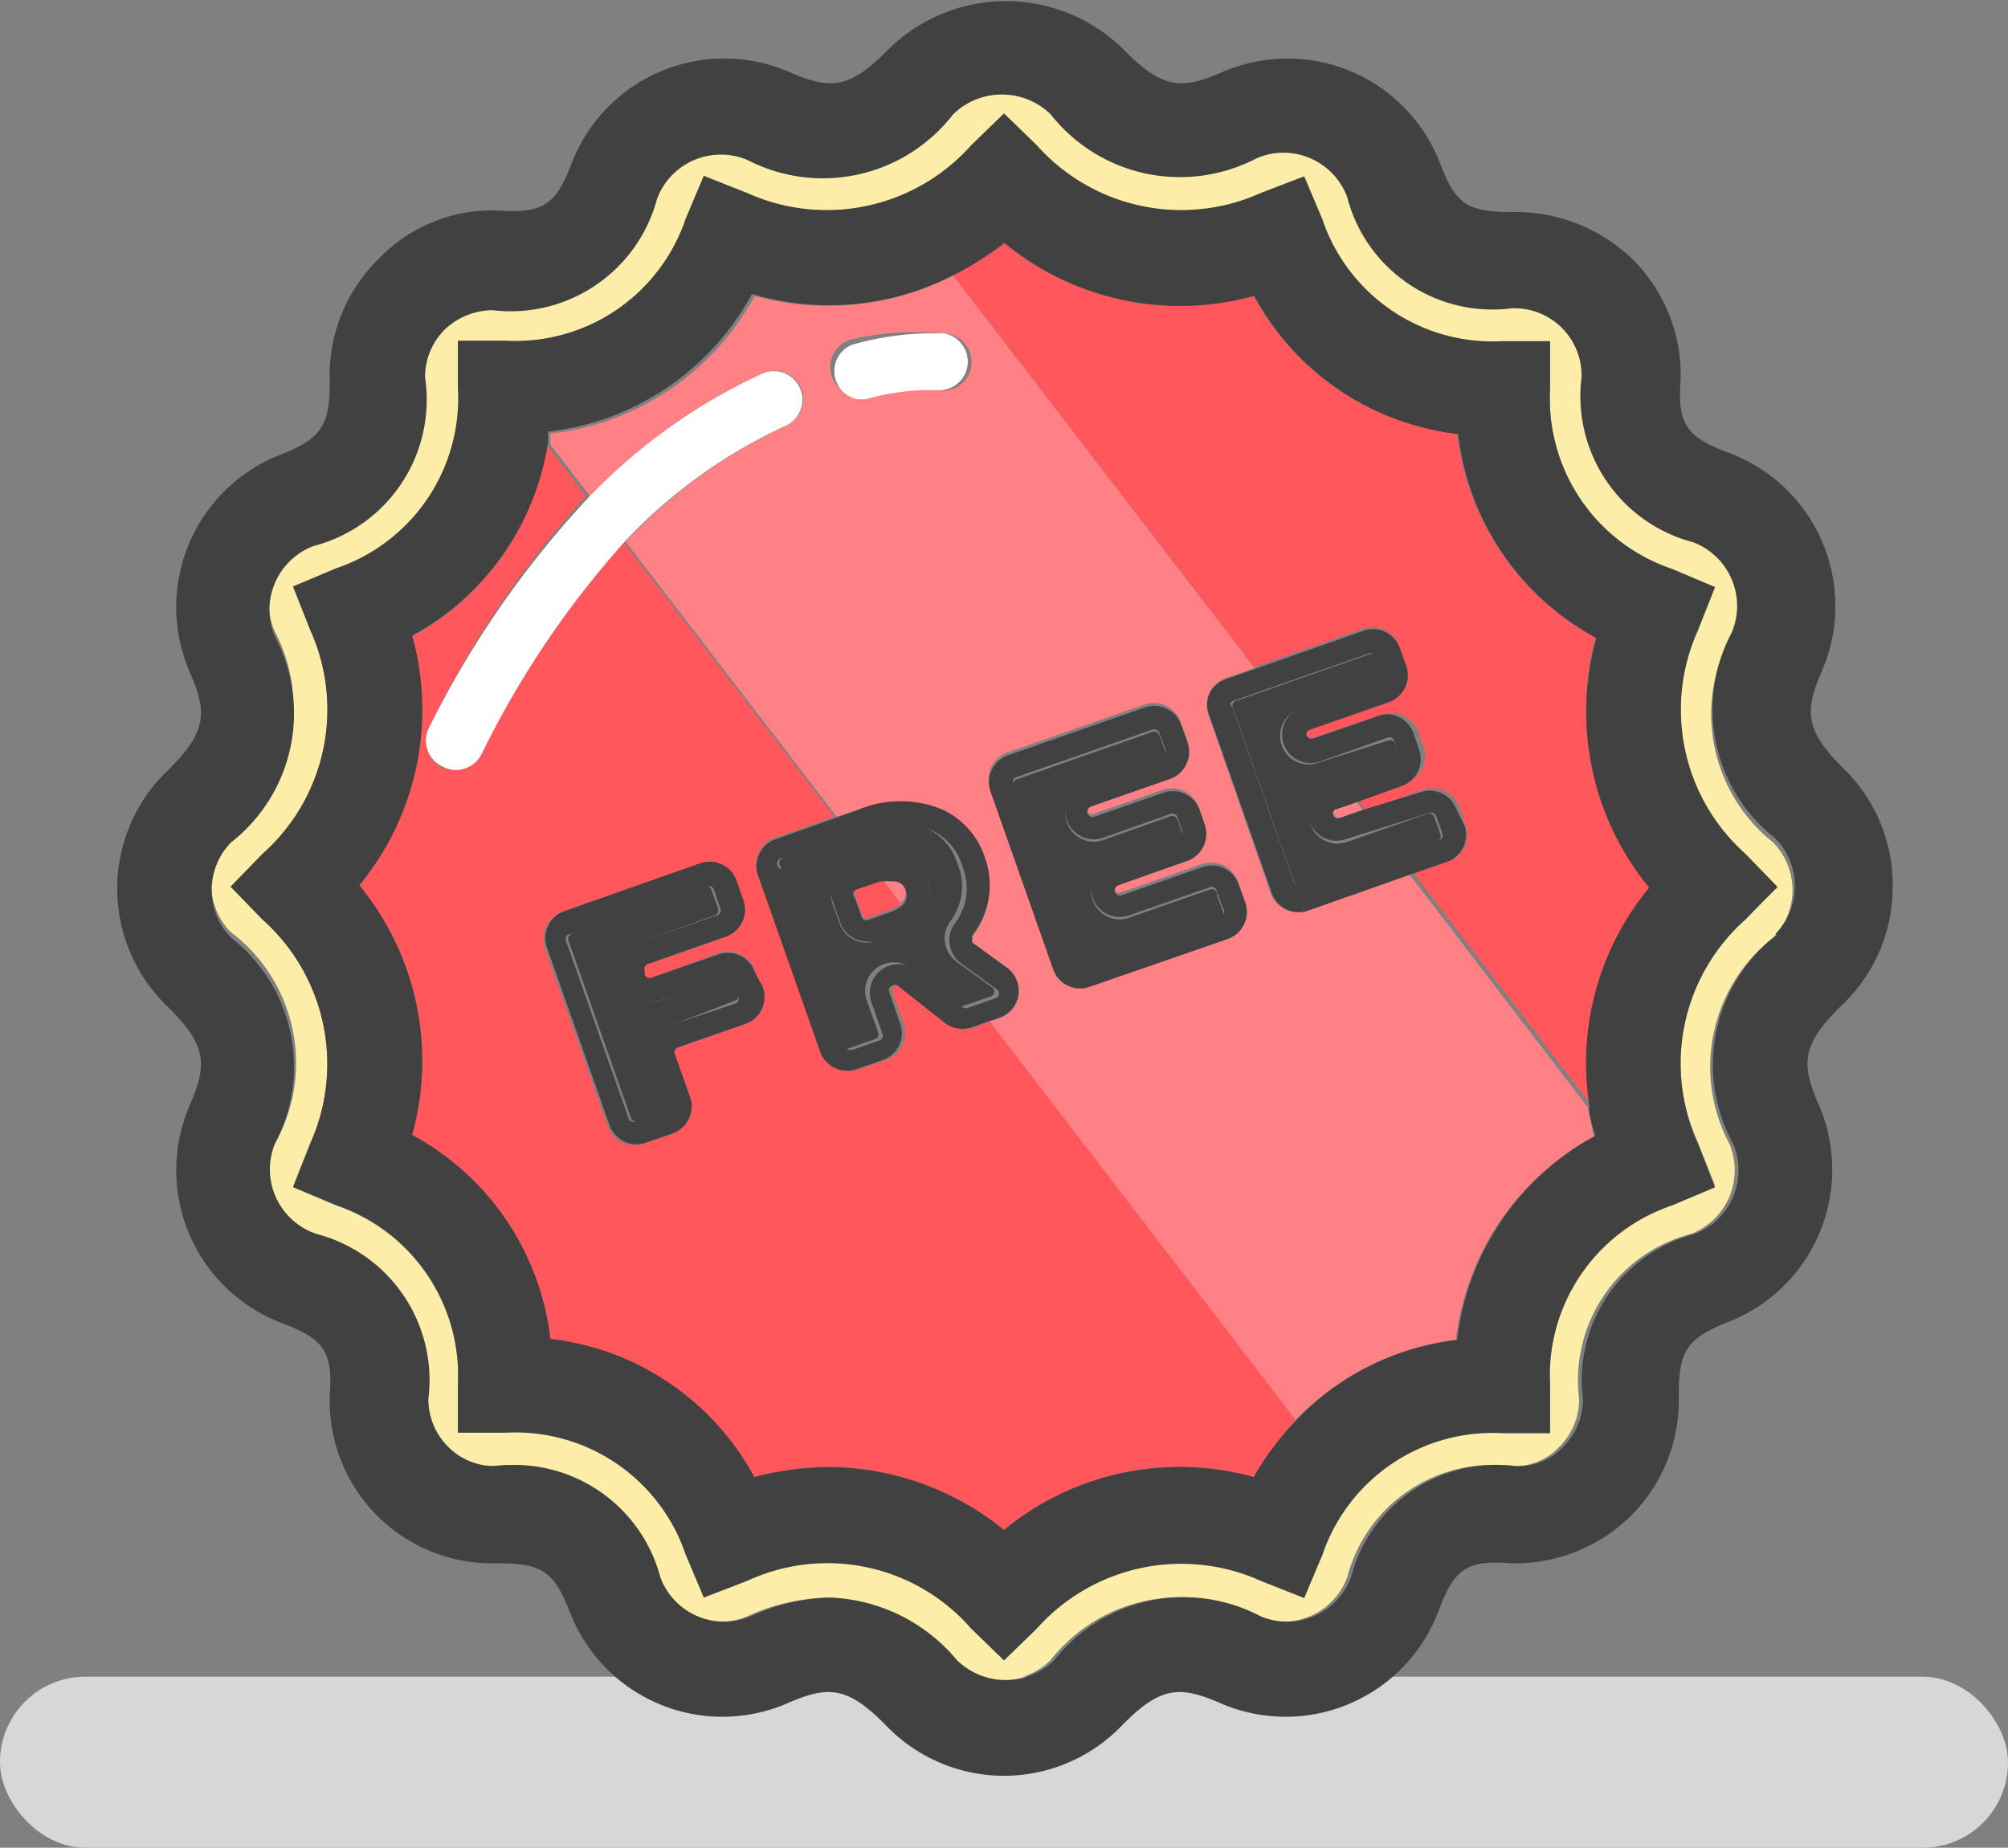
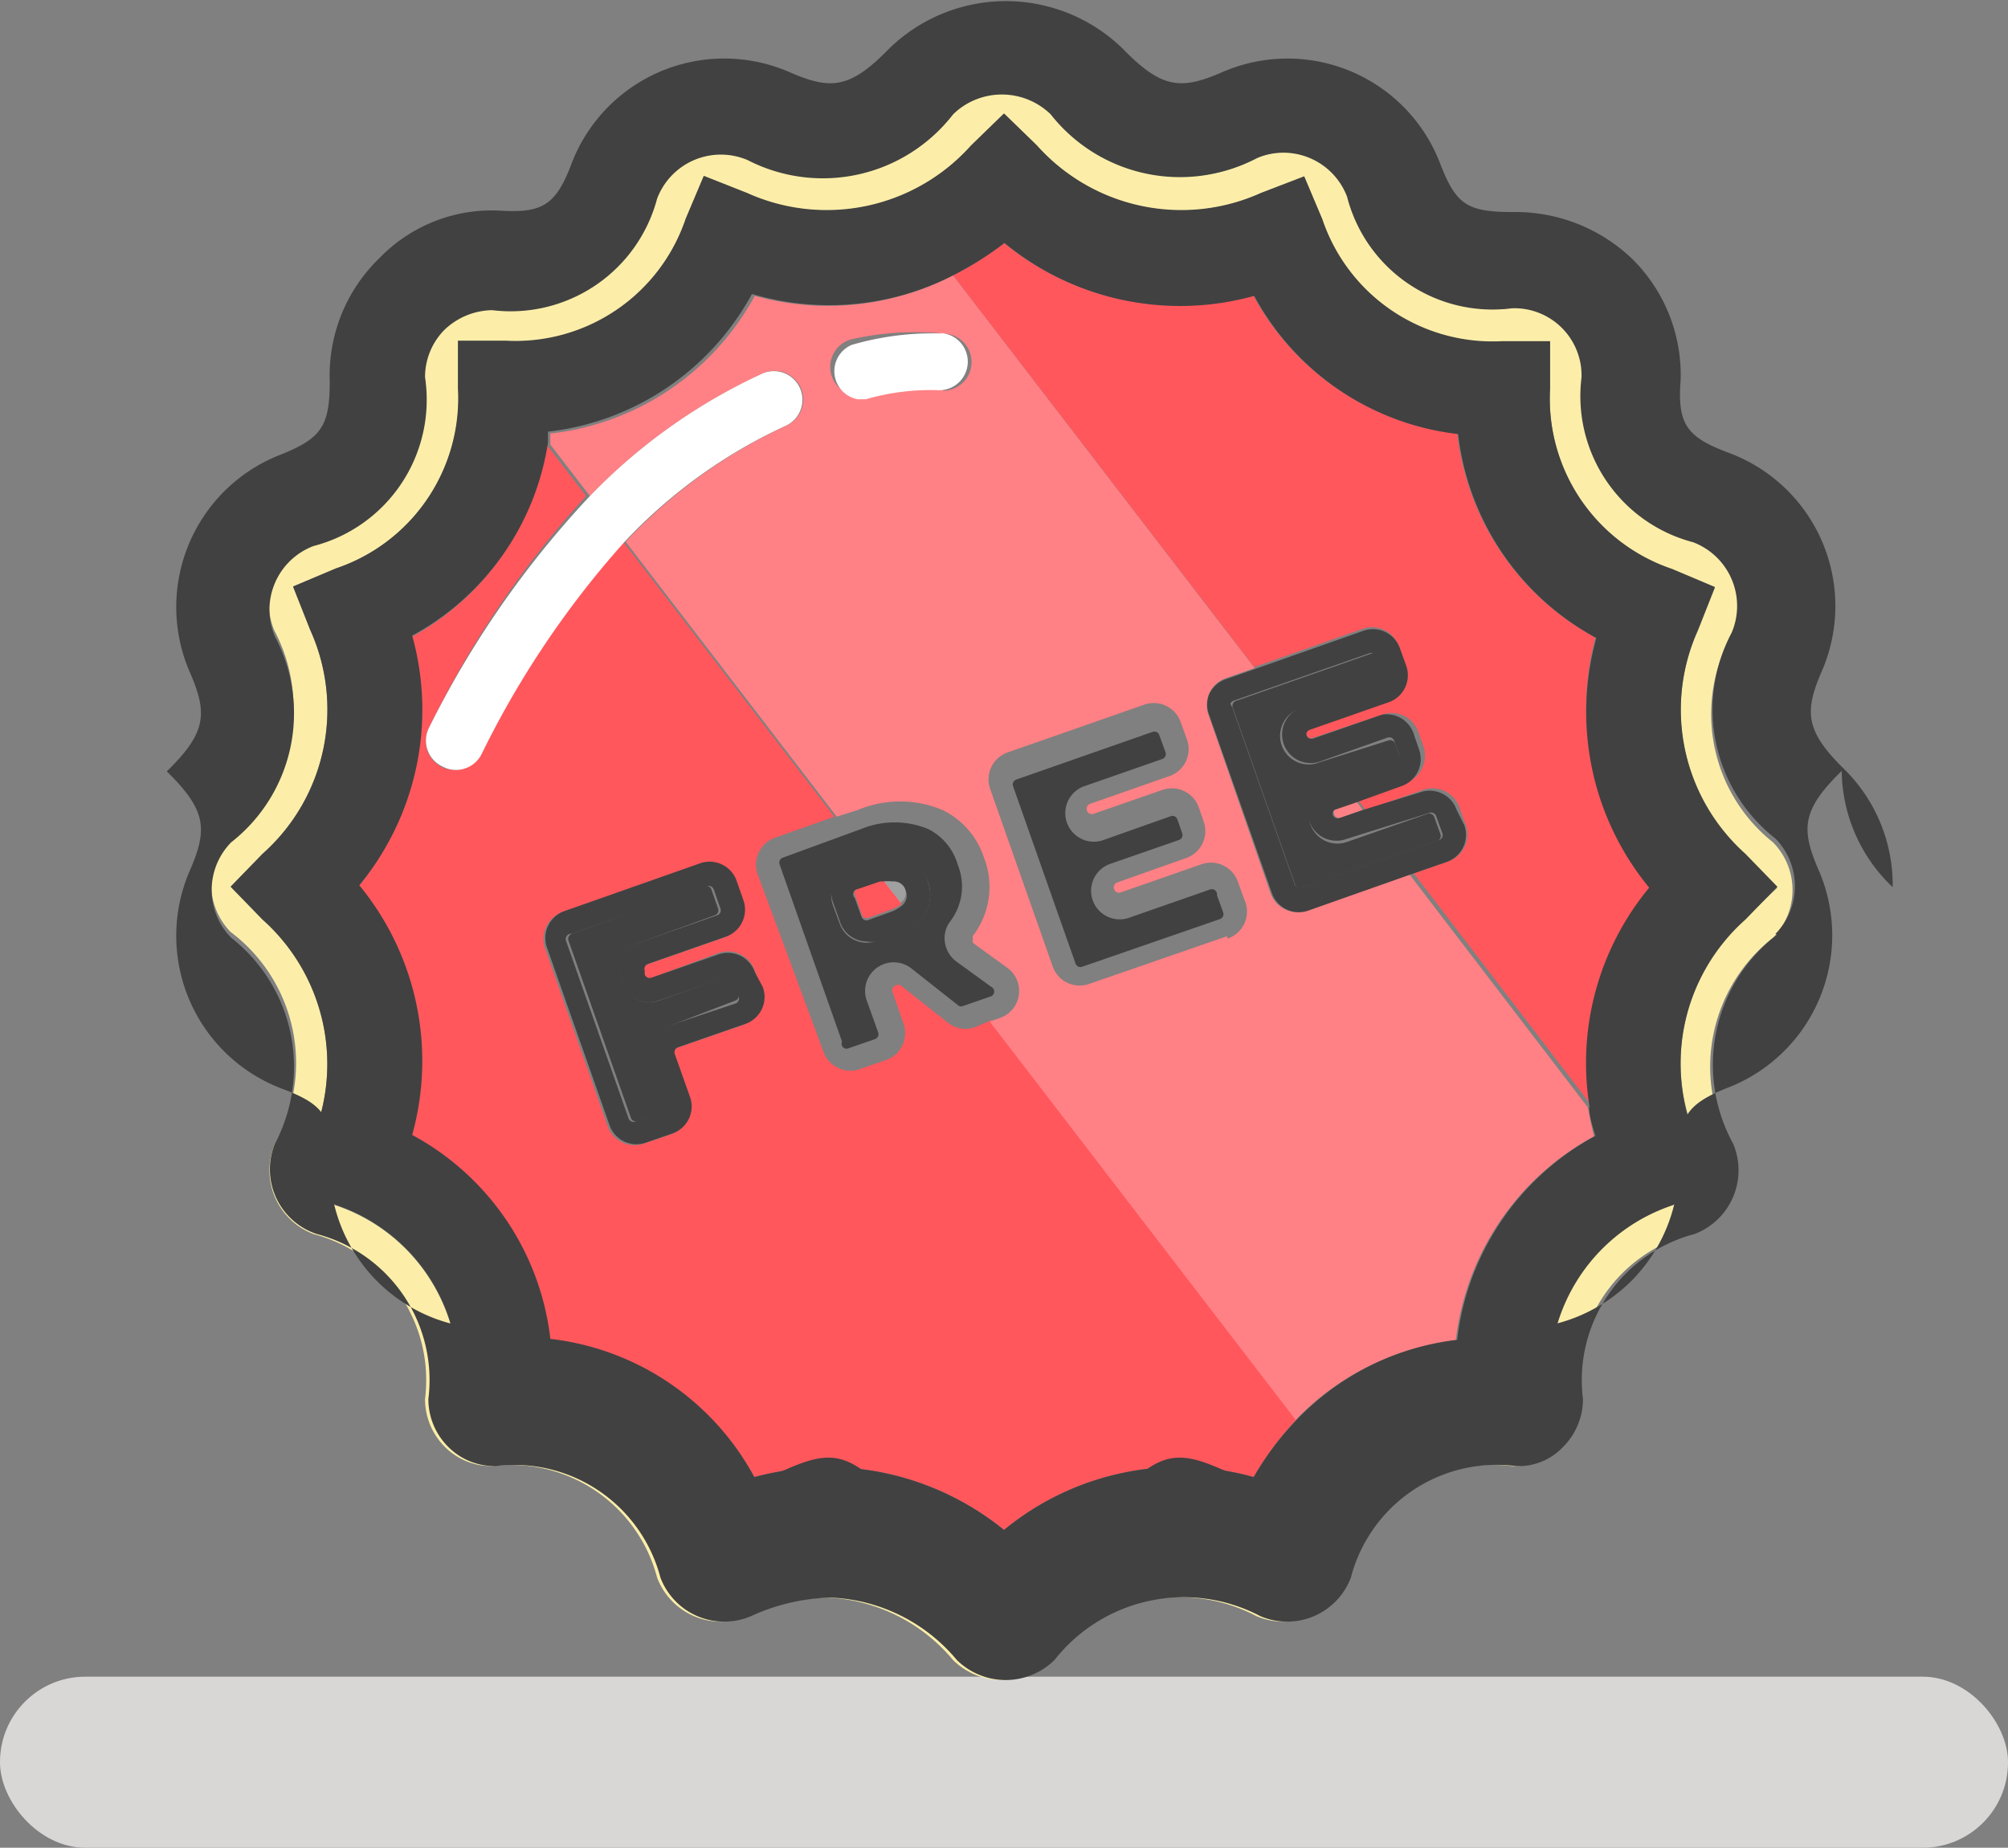
<svg xmlns="http://www.w3.org/2000/svg" viewBox="0 0 42.14 38.78">
  <rect x="0" y="0" width="42.14" height="38.78" fill="#808080" stroke="none" />
  <defs>
    <style>.cls-1{fill:#d9d6d6;}.cls-2{fill:#ff575c;}.cls-3,.cls-5{fill:#fff;}.cls-3{opacity:0.25;}.cls-4{fill:#414141;}.cls-6{fill:#fceea9;}</style>
  </defs>
  <title>free-e</title>
  <g id="レイヤー_2" data-name="レイヤー 2">
    <g id="Coloured">
      <rect class="cls-1" y="35.19" width="42.14" height="3.59" rx="1.79" ry="1.79" />
      <path class="cls-2" d="M33.48,13.38a5.59,5.59,0,0,1-2.9-4.28,5.59,5.59,0,0,1-4.28-2.9A5.8,5.8,0,0,1,21.07,5.1,6.83,6.83,0,0,1,20,5.78L26.32,14l2.27-.8a.6.6,0,0,1,.77.37l.13.36a.6.6,0,0,1-.37.77l-1.66.58a.11.11,0,0,0-.06.06.17.17,0,0,0,0,.06l.07.09a.11.11,0,0,0,.07,0L29,15a.6.6,0,0,1,.77.37l.1.29a.6.6,0,0,1-.37.77l-1,.36.16.21,1.2-.42a.6.6,0,0,1,.77.37l.13.36a.6.6,0,0,1-.37.77l-.72.25,3.75,4.9a5.77,5.77,0,0,1,1.23-4.63A5.8,5.8,0,0,1,33.48,13.38Z" />
      <path class="cls-2" d="M18.14,19.26a.11.11,0,0,0,.09,0l.47-.17a.75.75,0,0,0,.22-.12l-.38-.49h-.06l-.47.16a.11.11,0,0,0-.07.14l.14.39A.11.11,0,0,0,18.14,19.26Z" />
      <path class="cls-2" d="M20.46,21.56a.6.6,0,0,1-.56-.09l-1-.79a.11.11,0,0,0-.1,0h0a.11.11,0,0,0-.07.14l.23.66a.6.6,0,0,1-.37.77l-.55.19a.6.6,0,0,1-.76-.37L15.9,18.35a.6.6,0,0,1,.37-.77l1.24-.44-4.43-5.77a19.56,19.56,0,0,0-3,4.46A.6.6,0,0,1,9,15.28a20.26,20.26,0,0,1,3.3-4.87l-.83-1.08a5.57,5.57,0,0,1-2.85,4.05,5.79,5.79,0,0,1-1.11,5.24,5.8,5.8,0,0,1,1.11,5.24,5.59,5.59,0,0,1,2.9,4.28A5.59,5.59,0,0,1,15.83,31a6.33,6.33,0,0,1,1.58-.21,5.89,5.89,0,0,1,3.66,1.32A5.8,5.8,0,0,1,26.31,31a6.2,6.2,0,0,1,.92-1.23l-6.42-8.36Zm-4.52-.36a.6.6,0,0,1-.34.31L14.19,22a.11.11,0,0,0-.07.14l.32.9a.6.6,0,0,1-.37.77l-.55.19a.6.6,0,0,1-.77-.37l-1.31-3.72a.6.6,0,0,1,.37-.77l2.84-1a.6.6,0,0,1,.77.37l.14.4a.6.6,0,0,1-.37.77l-1.63.57a.11.11,0,0,0-.07.14l0,.08a.11.11,0,0,0,.14.07L15.08,20a.6.6,0,0,1,.76.37l.12.34A.6.6,0,0,1,15.94,21.2Z" />
      <path class="cls-2" d="M27.43,19.11a.6.6,0,0,1-.77-.37L25.36,15a.6.6,0,0,1,.37-.77l.6-.21L20,5.78a5.71,5.71,0,0,1-4.16.43A5.59,5.59,0,0,1,11.55,9.1c0,.08,0,.15,0,.23l.83,1.08A12,12,0,0,1,16,7.84a.6.6,0,0,1,.51,1.09,10.84,10.84,0,0,0-3.38,2.44l4.43,5.77L18,17a2.3,2.3,0,0,1,1.78,0,1.69,1.69,0,0,1,.87,1h0a1.69,1.69,0,0,1-.23,1.64.09.09,0,0,0,0,.07.12.12,0,0,0,0,.08l.73.53A.6.6,0,0,1,21,21.36l-.23.08,6.42,8.36a5.56,5.56,0,0,1,3.36-1.67,5.59,5.59,0,0,1,2.9-4.28c-.05-.21-.09-.41-.13-.61l-3.75-4.9Zm-7.68-11a4.87,4.87,0,0,0-1.54.19l-.17,0a.6.6,0,0,1-.17-1.18A6.05,6.05,0,0,1,19.79,7a.6.6,0,0,1,0,1.2Zm6,11.54-2.89,1a.6.6,0,0,1-.77-.37l-1.31-3.72a.6.6,0,0,1,.37-.77l2.86-1a.6.6,0,0,1,.77.37l.13.36a.6.6,0,0,1-.37.77l-1.66.58a.11.11,0,0,0-.07.14.11.11,0,0,0,.14.07l1.44-.5a.6.6,0,0,1,.77.37l.1.29a.6.6,0,0,1-.37.77l-1.44.51a.11.11,0,0,0-.07.14v0a.11.11,0,0,0,.14.07l1.69-.59a.6.6,0,0,1,.77.37l.13.36A.6.6,0,0,1,25.76,19.7Z" />
      <path class="cls-3" d="M27.43,19.11a.6.6,0,0,1-.77-.37L25.36,15a.6.6,0,0,1,.37-.77l.6-.21L20,5.78a5.71,5.71,0,0,1-4.16.43A5.59,5.59,0,0,1,11.55,9.1c0,.08,0,.15,0,.23l.83,1.08A12,12,0,0,1,16,7.84a.6.6,0,0,1,.51,1.09,10.84,10.84,0,0,0-3.38,2.44l4.43,5.77L18,17a2.3,2.3,0,0,1,1.78,0,1.69,1.69,0,0,1,.87,1h0a1.69,1.69,0,0,1-.23,1.64.09.09,0,0,0,0,.07.12.12,0,0,0,0,.08l.73.53A.6.6,0,0,1,21,21.36l-.23.08,6.42,8.36a5.56,5.56,0,0,1,3.36-1.67,5.59,5.59,0,0,1,2.9-4.28c-.05-.21-.09-.41-.13-.61l-3.75-4.9Zm-7.68-11a4.87,4.87,0,0,0-1.54.19l-.17,0a.6.6,0,0,1-.17-1.18A6.05,6.05,0,0,1,19.79,7a.6.6,0,0,1,0,1.2Zm6,11.54-2.89,1a.6.6,0,0,1-.77-.37l-1.31-3.72a.6.6,0,0,1,.37-.77l2.86-1a.6.6,0,0,1,.77.37l.13.36a.6.6,0,0,1-.37.77l-1.66.58a.11.11,0,0,0-.07.14.11.11,0,0,0,.14.07l1.44-.5a.6.6,0,0,1,.77.37l.1.29a.6.6,0,0,1-.37.77l-1.44.51a.11.11,0,0,0-.07.14v0a.11.11,0,0,0,.14.07l1.69-.59a.6.6,0,0,1,.77.37l.13.36A.6.6,0,0,1,25.76,19.7Z" />
      <path class="cls-2" d="M28,17a.11.11,0,0,0,0,.09v0a.11.11,0,0,0,.14.07L28.6,17l-.16-.21L28,17A.11.11,0,0,0,28,17Z" />
      <path class="cls-3" d="M28,17a.11.11,0,0,0,0,.09v0a.11.11,0,0,0,.14.07L28.6,17l-.16-.21L28,17A.11.11,0,0,0,28,17Z" />
-       <path class="cls-2" d="M27.46,15.53l-.07-.09s0,0,0,0A.11.11,0,0,0,27.46,15.53Z" />
      <path class="cls-3" d="M27.46,15.53l-.07-.09s0,0,0,0A.11.11,0,0,0,27.46,15.53Z" />
-       <path class="cls-2" d="M19,18.66h0a.26.26,0,0,0-.28-.2.84.84,0,0,0-.2,0l.38.49A.27.27,0,0,0,19,18.66Z" />
      <path class="cls-3" d="M19,18.66h0a.26.26,0,0,0-.28-.2.84.84,0,0,0-.2,0l.38.49A.27.27,0,0,0,19,18.66Z" />
      <path class="cls-4" d="M15.32,20.5a.11.11,0,0,0-.09,0L13.83,21a.6.6,0,0,1-.77-.37l0-.08a.6.6,0,0,1,.37-.77L15,19.21a.11.11,0,0,0,.07-.14l-.14-.4a.11.11,0,0,0-.14-.07L12,19.6a.11.11,0,0,0-.07.14l1.31,3.72a.11.11,0,0,0,.14.07l.55-.19A.11.11,0,0,0,14,23.2l-.32-.9a.6.6,0,0,1,.37-.77L15.43,21a.11.11,0,0,0,.07-.14l-.12-.34A.11.11,0,0,0,15.32,20.5Z" />
      <path class="cls-4" d="M15.84,20.4a.6.6,0,0,0-.76-.37l-1.41.49a.11.11,0,0,1-.14-.07l0-.08a.11.11,0,0,1,.07-.14l1.63-.57a.6.6,0,0,0,.37-.77l-.14-.4a.6.6,0,0,0-.77-.37l-2.84,1a.6.6,0,0,0-.37.77l1.31,3.72a.6.6,0,0,0,.77.37l.55-.19a.6.6,0,0,0,.37-.77l-.32-.9a.11.11,0,0,1,.07-.14l1.41-.49a.6.6,0,0,0,.37-.77ZM15.5,21a.11.11,0,0,1-.06.06L14,21.54a.6.6,0,0,0-.37.77l.32.9a.11.11,0,0,1-.07.14l-.55.19a.11.11,0,0,1-.14-.07l-1.31-3.72A.11.11,0,0,1,12,19.6l2.84-1a.11.11,0,0,1,.14.07l.14.4a.11.11,0,0,1-.07.14l-1.63.57a.6.6,0,0,0-.37.77l0,.08a.6.6,0,0,0,.77.37l1.41-.49a.11.11,0,0,1,.09,0,.11.11,0,0,1,.06.06l.12.34A.11.11,0,0,1,15.5,21Z" />
      <path class="cls-4" d="M17.72,22a.11.11,0,0,0,.09,0l.55-.19a.11.11,0,0,0,.07-.14L18.19,21a.6.6,0,0,1,.37-.77h0a.6.6,0,0,1,.56.09l1,.79a.11.11,0,0,0,.1,0l.58-.2a.11.11,0,0,0,0-.2l-.73-.53a.61.61,0,0,1-.24-.4.58.58,0,0,1,.11-.44,1.21,1.21,0,0,0,.16-1.19h0a1.21,1.21,0,0,0-.62-.75,1.85,1.85,0,0,0-1.41,0L16.43,18a.11.11,0,0,0-.07.14l1.31,3.72A.11.11,0,0,0,17.72,22Zm-.24-3a.6.6,0,0,1,.37-.77l.47-.16a.82.82,0,0,1,1.16.45h0a.82.82,0,0,1-.62,1.06l-.47.17a.6.6,0,0,1-.77-.37Z" />
-       <path class="cls-4" d="M15.9,18.35l1.31,3.72a.6.6,0,0,0,.76.37l.55-.19a.6.6,0,0,0,.37-.77l-.23-.66a.11.11,0,0,1,.07-.14h0a.11.11,0,0,1,.1,0l1,.79a.6.6,0,0,0,.56.09l.35-.12.23-.08a.6.6,0,0,0,.16-1.05l-.73-.53a.12.12,0,0,1,0-.08.09.09,0,0,1,0-.07A1.69,1.69,0,0,0,20.67,18h0a1.69,1.69,0,0,0-.87-1A2.3,2.3,0,0,0,18,17l-.5.18-1.24.44A.6.6,0,0,0,15.9,18.35Zm.53-.3,1.74-.61a1.85,1.85,0,0,1,1.41,0,1.21,1.21,0,0,1,.62.75h0a1.21,1.21,0,0,1-.16,1.19.58.58,0,0,0-.11.44.61.61,0,0,0,.24.4l.73.53a.11.11,0,0,1,0,.2l-.58.2a.11.11,0,0,1-.1,0l-1-.79a.6.6,0,0,0-.56-.09h0a.6.6,0,0,0-.37.77l.23.66a.11.11,0,0,1-.07.14l-.55.19a.11.11,0,0,1-.09,0,.11.11,0,0,1-.06-.06l-1.31-3.72A.11.11,0,0,1,16.43,18Z" />
      <path class="cls-4" d="M18.19,19.76a.6.6,0,0,0,.2,0l.47-.17a.82.82,0,0,0,.62-1.06h0A.82.82,0,0,0,18.32,18l-.47.16a.6.6,0,0,0-.37.77l.14.39A.6.6,0,0,0,18.19,19.76ZM18,18.66l.47-.16h.06a.84.84,0,0,1,.2,0,.26.26,0,0,1,.28.2h0a.27.27,0,0,1-.1.32.75.75,0,0,1-.22.12l-.47.17a.11.11,0,0,1-.14-.07l-.14-.39A.11.11,0,0,1,18,18.66Z" />
      <path class="cls-4" d="M25.39,18.67l-1.69.59a.6.6,0,0,1-.77-.37v0a.6.6,0,0,1,.37-.76l1.44-.5a.11.11,0,0,0,.07-.14l-.1-.29a.11.11,0,0,0-.14-.07l-1.44.51a.6.6,0,0,1-.4-1.13l1.66-.58a.11.11,0,0,0,.07-.14l-.13-.36a.11.11,0,0,0-.14-.07l-2.86,1a.11.11,0,0,0-.07.14l1.31,3.72a.11.11,0,0,0,.14.07l2.89-1a.11.11,0,0,0,.07-.14l-.13-.36A.11.11,0,0,0,25.39,18.67Z" />
-       <path class="cls-4" d="M26,18.57a.6.6,0,0,0-.77-.37l-1.69.59a.11.11,0,0,1-.14-.07v0a.11.11,0,0,1,.07-.14l1.44-.51a.6.6,0,0,0,.37-.77l-.1-.29a.6.6,0,0,0-.77-.37l-1.44.5a.11.11,0,0,1-.14-.15.11.11,0,0,1,.06-.06l1.66-.58a.6.6,0,0,0,.37-.77l-.13-.36a.6.6,0,0,0-.77-.37l-2.86,1a.6.6,0,0,0-.37.77l1.31,3.72a.6.6,0,0,0,.77.37l2.89-1a.6.6,0,0,0,.37-.77Zm-.4.67-2.89,1a.11.11,0,0,1-.14-.07l-1.31-3.72a.11.11,0,0,1,.07-.14l2.86-1a.11.11,0,0,1,.14.07l.13.36a.11.11,0,0,1-.07.14l-1.66.58a.6.6,0,0,0,.4,1.13l1.44-.51a.11.11,0,0,1,.14.07l.1.29a.11.11,0,0,1-.07.14l-1.44.5a.6.6,0,0,0-.37.76v0a.6.6,0,0,0,.77.37l1.69-.59a.11.11,0,0,1,.14.07l.13.36A.11.11,0,0,1,25.59,19.24Z" />
      <path class="cls-4" d="M27.27,18.65l2.89-1a.11.11,0,0,0,.07-.14l-.13-.36a.11.11,0,0,0-.14-.07l-1.69.59a.6.6,0,0,1-.77-.37v0a.6.6,0,0,1,.37-.76l1.44-.5a.11.11,0,0,0,.07-.14l-.1-.29a.11.11,0,0,0-.14-.07L27.69,16a.6.6,0,1,1-.4-1.13L29,14.28a.11.11,0,0,0,.07-.14l-.13-.36a.11.11,0,0,0-.14-.07l-2.86,1a.11.11,0,0,0-.07.14l1.31,3.72A.11.11,0,0,0,27.27,18.65Z" />
      <path class="cls-4" d="M25.38,14.56a.6.6,0,0,0,0,.46l1.31,3.72a.6.6,0,0,0,.77.37l2.18-.77.72-.25a.6.6,0,0,0,.37-.77L30.57,17a.6.6,0,0,0-.77-.37L28.6,17l-.49.17a.11.11,0,0,1-.14-.07v0A.11.11,0,0,1,28,17l.41-.14,1-.36a.6.6,0,0,0,.37-.77l-.1-.29A.6.6,0,0,0,29,15l-1.44.5a.11.11,0,0,1-.07,0,.11.11,0,0,1-.07-.06s0,0,0,0a.17.17,0,0,1,0-.06.11.11,0,0,1,.06-.06l1.66-.58a.6.6,0,0,0,.37-.77l-.13-.36a.6.6,0,0,0-.77-.37l-2.27.8-.6.21A.6.6,0,0,0,25.38,14.56Zm.44.21a.11.11,0,0,1,.06-.06l2.86-1a.11.11,0,0,1,.14.07l.13.36a.11.11,0,0,1-.07.14l-1.66.58a.6.6,0,0,0,.4,1.13l1.44-.51a.11.11,0,0,1,.14.07l.1.29a.11.11,0,0,1-.07.14l-1.44.5a.6.6,0,0,0-.37.76v0a.6.6,0,0,0,.77.37L30,17.06a.11.11,0,0,1,.14.07l.13.36a.11.11,0,0,1-.07.14l-2.89,1a.11.11,0,0,1-.14-.07l-1.31-3.72A.11.11,0,0,1,25.83,14.78Z" />
      <path class="cls-5" d="M9.29,16.09a.6.6,0,0,0,.81-.25,19.56,19.56,0,0,1,3-4.46,10.84,10.84,0,0,1,3.38-2.44A.6.6,0,0,0,16,7.84a12,12,0,0,0-3.61,2.56A20.26,20.26,0,0,0,9,15.28.6.6,0,0,0,9.29,16.09Z" />
      <path class="cls-5" d="M19.79,7a6.05,6.05,0,0,0-1.92.24A.6.6,0,0,0,18,8.38l.17,0a4.87,4.87,0,0,1,1.54-.19.6.6,0,0,0,0-1.2Z" />
      <path class="cls-6" d="M36.37,13.27a1.43,1.43,0,0,0-.81-1.9,3.17,3.17,0,0,1-2.34-3.46,1.41,1.41,0,0,0-1.46-1.45,3.15,3.15,0,0,1-3.46-2.34,1.43,1.43,0,0,0-1.9-.81A3.45,3.45,0,0,1,22.1,2.4,1.47,1.47,0,0,0,20,2.4a3.45,3.45,0,0,1-4.32.92,1.43,1.43,0,0,0-1.9.81,3.18,3.18,0,0,1-3.46,2.34,1.48,1.48,0,0,0-1,.41,1.41,1.41,0,0,0-.41,1,3.17,3.17,0,0,1-2.34,3.46,1.43,1.43,0,0,0-.81,1.9,3.44,3.44,0,0,1-.92,4.32,1.43,1.43,0,0,0,0,2A3.44,3.44,0,0,1,5.77,24a1.43,1.43,0,0,0,.81,1.9,3.17,3.17,0,0,1,2.34,3.46,1.41,1.41,0,0,0,.41,1,1.37,1.37,0,0,0,1,.41,3.17,3.17,0,0,1,3.46,2.34,1.43,1.43,0,0,0,1.9.81,4.24,4.24,0,0,1,1.68-.39A3.64,3.64,0,0,1,20,34.84a1.46,1.46,0,0,0,2.05,0,3.45,3.45,0,0,1,4.32-.92,1.43,1.43,0,0,0,1.9-.81,3.16,3.16,0,0,1,3.46-2.34,1.28,1.28,0,0,0,1-.41,1.41,1.41,0,0,0,.41-1,3.17,3.17,0,0,1,2.34-3.46,1.43,1.43,0,0,0,.81-1.9,3.44,3.44,0,0,1,.92-4.32,1.43,1.43,0,0,0,0-2A3.44,3.44,0,0,1,36.37,13.27Zm.26,6a4.05,4.05,0,0,0-1,4.7l.36.91-.9.38a3.77,3.77,0,0,0-2.56,3.78v1h-1a3.77,3.77,0,0,0-3.78,2.56l-.38.9-.91-.36a4.06,4.06,0,0,0-4.7,1l-.69.67-.69-.67a4,4,0,0,0-4.7-1l-.91.35-.38-.9a3.77,3.77,0,0,0-3.78-2.56h-1v-1A3.77,3.77,0,0,0,7.05,25.3l-.9-.38L6.51,24a4.06,4.06,0,0,0-1-4.7l-.67-.69.67-.69a4.05,4.05,0,0,0,1-4.7l-.36-.91.9-.38A3.77,3.77,0,0,0,9.62,8.16v-1h1A3.77,3.77,0,0,0,14.39,4.6l.38-.9.91.36a4.06,4.06,0,0,0,4.7-1l.69-.67.69.67a4.06,4.06,0,0,0,4.7,1l.91-.35.38.9a3.77,3.77,0,0,0,3.78,2.56h1v1a3.77,3.77,0,0,0,2.56,3.78l.9.38-.36.91a4.06,4.06,0,0,0,1,4.7l.67.69Z" />
-       <path class="cls-4" d="M39.72,18.62a3.41,3.41,0,0,0-1-2.46c-.84-.82-.86-1.22-.48-2.09A3.43,3.43,0,0,0,36.27,9.5c-.88-.33-1.07-.6-1-1.53a3.42,3.42,0,0,0-1-2.52,3.54,3.54,0,0,0-2.52-1c-.95,0-1.19-.15-1.52-1a3.43,3.43,0,0,0-4.57-1.94c-.87.38-1.27.36-2.09-.48a3.51,3.51,0,0,0-4.92,0c-.82.84-1.22.86-2.09.48A3.43,3.43,0,0,0,12,3.42c-.33.88-.61,1.06-1.52,1a3.28,3.28,0,0,0-2.52,1A3.42,3.42,0,0,0,6.92,8c0,.92-.16,1.19-1,1.53a3.43,3.43,0,0,0-1.94,4.57c.38.87.36,1.27-.48,2.09a3.43,3.43,0,0,0,0,4.92c.84.82.86,1.22.48,2.09a3.43,3.43,0,0,0,1.94,4.57c.88.33,1.07.6,1,1.53a3.41,3.41,0,0,0,3.51,3.51c.93,0,1.19.16,1.52,1a3.43,3.43,0,0,0,4.57,1.94c.87-.38,1.27-.36,2.09.48a3.43,3.43,0,0,0,4.92,0c.82-.84,1.22-.86,2.09-.48a3.43,3.43,0,0,0,4.57-1.94c.33-.89.59-1.07,1.53-1a3.46,3.46,0,0,0,2.51-1,3.42,3.42,0,0,0,1-2.52c0-.92.16-1.19,1-1.53a3.43,3.43,0,0,0,1.94-4.57c-.38-.87-.36-1.27.48-2.09A3.41,3.41,0,0,0,39.72,18.62Zm-2.43,1A3.44,3.44,0,0,0,36.37,24a1.43,1.43,0,0,1-.81,1.9,3.17,3.17,0,0,0-2.34,3.46,1.41,1.41,0,0,1-.41,1,1.28,1.28,0,0,1-1,.41,3.16,3.16,0,0,0-3.46,2.34,1.43,1.43,0,0,1-1.9.81,3.45,3.45,0,0,0-4.32.92,1.46,1.46,0,0,1-2.05,0,3.64,3.64,0,0,0-2.64-1.31,4.24,4.24,0,0,0-1.68.39,1.43,1.43,0,0,1-1.9-.81,3.17,3.17,0,0,0-3.46-2.34,1.37,1.37,0,0,1-1-.41,1.41,1.41,0,0,1-.41-1,3.17,3.17,0,0,0-2.34-3.46A1.43,1.43,0,0,1,5.77,24a3.44,3.44,0,0,0-.92-4.32,1.43,1.43,0,0,1,0-2,3.44,3.44,0,0,0,.92-4.32,1.43,1.43,0,0,1,.81-1.9A3.17,3.17,0,0,0,8.92,7.92a1.41,1.41,0,0,1,.41-1,1.48,1.48,0,0,1,1-.41,3.18,3.18,0,0,0,3.46-2.34,1.43,1.43,0,0,1,1.9-.81A3.45,3.45,0,0,0,20,2.4a1.47,1.47,0,0,1,2.05,0,3.45,3.45,0,0,0,4.32.92,1.43,1.43,0,0,1,1.9.81,3.15,3.15,0,0,0,3.46,2.34,1.41,1.41,0,0,1,1.46,1.45,3.17,3.17,0,0,0,2.34,3.46,1.43,1.43,0,0,1,.81,1.9,3.44,3.44,0,0,0,.92,4.32,1.43,1.43,0,0,1,0,2Z" />
+       <path class="cls-4" d="M39.72,18.62a3.41,3.41,0,0,0-1-2.46c-.84-.82-.86-1.22-.48-2.09A3.43,3.43,0,0,0,36.27,9.5c-.88-.33-1.07-.6-1-1.53a3.42,3.42,0,0,0-1-2.52,3.54,3.54,0,0,0-2.52-1c-.95,0-1.19-.15-1.52-1a3.43,3.43,0,0,0-4.57-1.94c-.87.38-1.27.36-2.09-.48a3.51,3.51,0,0,0-4.92,0c-.82.84-1.22.86-2.09.48A3.43,3.43,0,0,0,12,3.42c-.33.88-.61,1.06-1.52,1a3.28,3.28,0,0,0-2.52,1A3.42,3.42,0,0,0,6.92,8c0,.92-.16,1.19-1,1.53a3.43,3.43,0,0,0-1.94,4.57c.38.87.36,1.27-.48,2.09c.84.82.86,1.22.48,2.09a3.43,3.43,0,0,0,1.94,4.57c.88.33,1.07.6,1,1.53a3.41,3.41,0,0,0,3.51,3.51c.93,0,1.19.16,1.52,1a3.43,3.43,0,0,0,4.57,1.94c.87-.38,1.27-.36,2.09.48a3.43,3.43,0,0,0,4.92,0c.82-.84,1.22-.86,2.09-.48a3.43,3.43,0,0,0,4.57-1.94c.33-.89.59-1.07,1.53-1a3.46,3.46,0,0,0,2.51-1,3.42,3.42,0,0,0,1-2.52c0-.92.16-1.19,1-1.53a3.43,3.43,0,0,0,1.94-4.57c-.38-.87-.36-1.27.48-2.09A3.41,3.41,0,0,0,39.72,18.62Zm-2.43,1A3.44,3.44,0,0,0,36.37,24a1.43,1.43,0,0,1-.81,1.9,3.17,3.17,0,0,0-2.34,3.46,1.41,1.41,0,0,1-.41,1,1.28,1.28,0,0,1-1,.41,3.16,3.16,0,0,0-3.46,2.34,1.43,1.43,0,0,1-1.9.81,3.45,3.45,0,0,0-4.32.92,1.46,1.46,0,0,1-2.05,0,3.64,3.64,0,0,0-2.64-1.31,4.24,4.24,0,0,0-1.68.39,1.43,1.43,0,0,1-1.9-.81,3.17,3.17,0,0,0-3.46-2.34,1.37,1.37,0,0,1-1-.41,1.41,1.41,0,0,1-.41-1,3.17,3.17,0,0,0-2.34-3.46A1.43,1.43,0,0,1,5.77,24a3.44,3.44,0,0,0-.92-4.32,1.43,1.43,0,0,1,0-2,3.44,3.44,0,0,0,.92-4.32,1.43,1.43,0,0,1,.81-1.9A3.17,3.17,0,0,0,8.92,7.92a1.41,1.41,0,0,1,.41-1,1.48,1.48,0,0,1,1-.41,3.18,3.18,0,0,0,3.46-2.34,1.43,1.43,0,0,1,1.9-.81A3.45,3.45,0,0,0,20,2.4a1.47,1.47,0,0,1,2.05,0,3.45,3.45,0,0,0,4.32.92,1.43,1.43,0,0,1,1.9.81,3.15,3.15,0,0,0,3.46,2.34,1.41,1.41,0,0,1,1.46,1.45,3.17,3.17,0,0,0,2.34,3.46,1.43,1.43,0,0,1,.81,1.9,3.44,3.44,0,0,0,.92,4.32,1.43,1.43,0,0,1,0,2Z" />
      <path class="cls-4" d="M35.63,13.23l.36-.91-.9-.38a3.77,3.77,0,0,1-2.56-3.78v-1h-1A3.77,3.77,0,0,1,27.75,4.6l-.38-.9-.91.35a4.06,4.06,0,0,1-4.7-1l-.69-.67-.69.67a4.06,4.06,0,0,1-4.7,1l-.91-.36-.38.9a3.77,3.77,0,0,1-3.78,2.56h-1v1a3.77,3.77,0,0,1-2.56,3.78l-.9.38.36.91a4.05,4.05,0,0,1-1,4.7l-.67.69.67.69a4.06,4.06,0,0,1,1,4.7l-.36.91.9.38a3.77,3.77,0,0,1,2.56,3.78v1h1a3.77,3.77,0,0,1,3.78,2.56l.38.9.91-.35a4,4,0,0,1,4.7,1l.69.67.69-.67a4.06,4.06,0,0,1,4.7-1l.91.36.38-.9a3.77,3.77,0,0,1,3.78-2.56h1v-1a3.77,3.77,0,0,1,2.56-3.78l.9-.38L35.63,24a4.05,4.05,0,0,1,1-4.7l.67-.69-.67-.69A4.06,4.06,0,0,1,35.63,13.23Zm-2.28,10c0,.2.07.41.13.61a5.59,5.59,0,0,0-2.9,4.28,5.56,5.56,0,0,0-3.36,1.67A6.2,6.2,0,0,0,26.31,31a5.8,5.8,0,0,0-5.24,1.11,5.89,5.89,0,0,0-3.66-1.32,6.33,6.33,0,0,0-1.58.21,5.59,5.59,0,0,0-4.28-2.9,5.59,5.59,0,0,0-2.9-4.28,5.8,5.8,0,0,0-1.11-5.24,5.79,5.79,0,0,0,1.11-5.24,5.57,5.57,0,0,0,2.85-4.05c0-.08,0-.15,0-.23a5.59,5.59,0,0,0,4.28-2.89A5.71,5.71,0,0,0,20,5.78a6.83,6.83,0,0,0,1.08-.68,5.8,5.8,0,0,0,5.24,1.11,5.59,5.59,0,0,0,4.28,2.9,5.59,5.59,0,0,0,2.9,4.28,5.8,5.8,0,0,0,1.11,5.24A5.77,5.77,0,0,0,33.36,23.24Z" />
    </g>
  </g>
</svg>